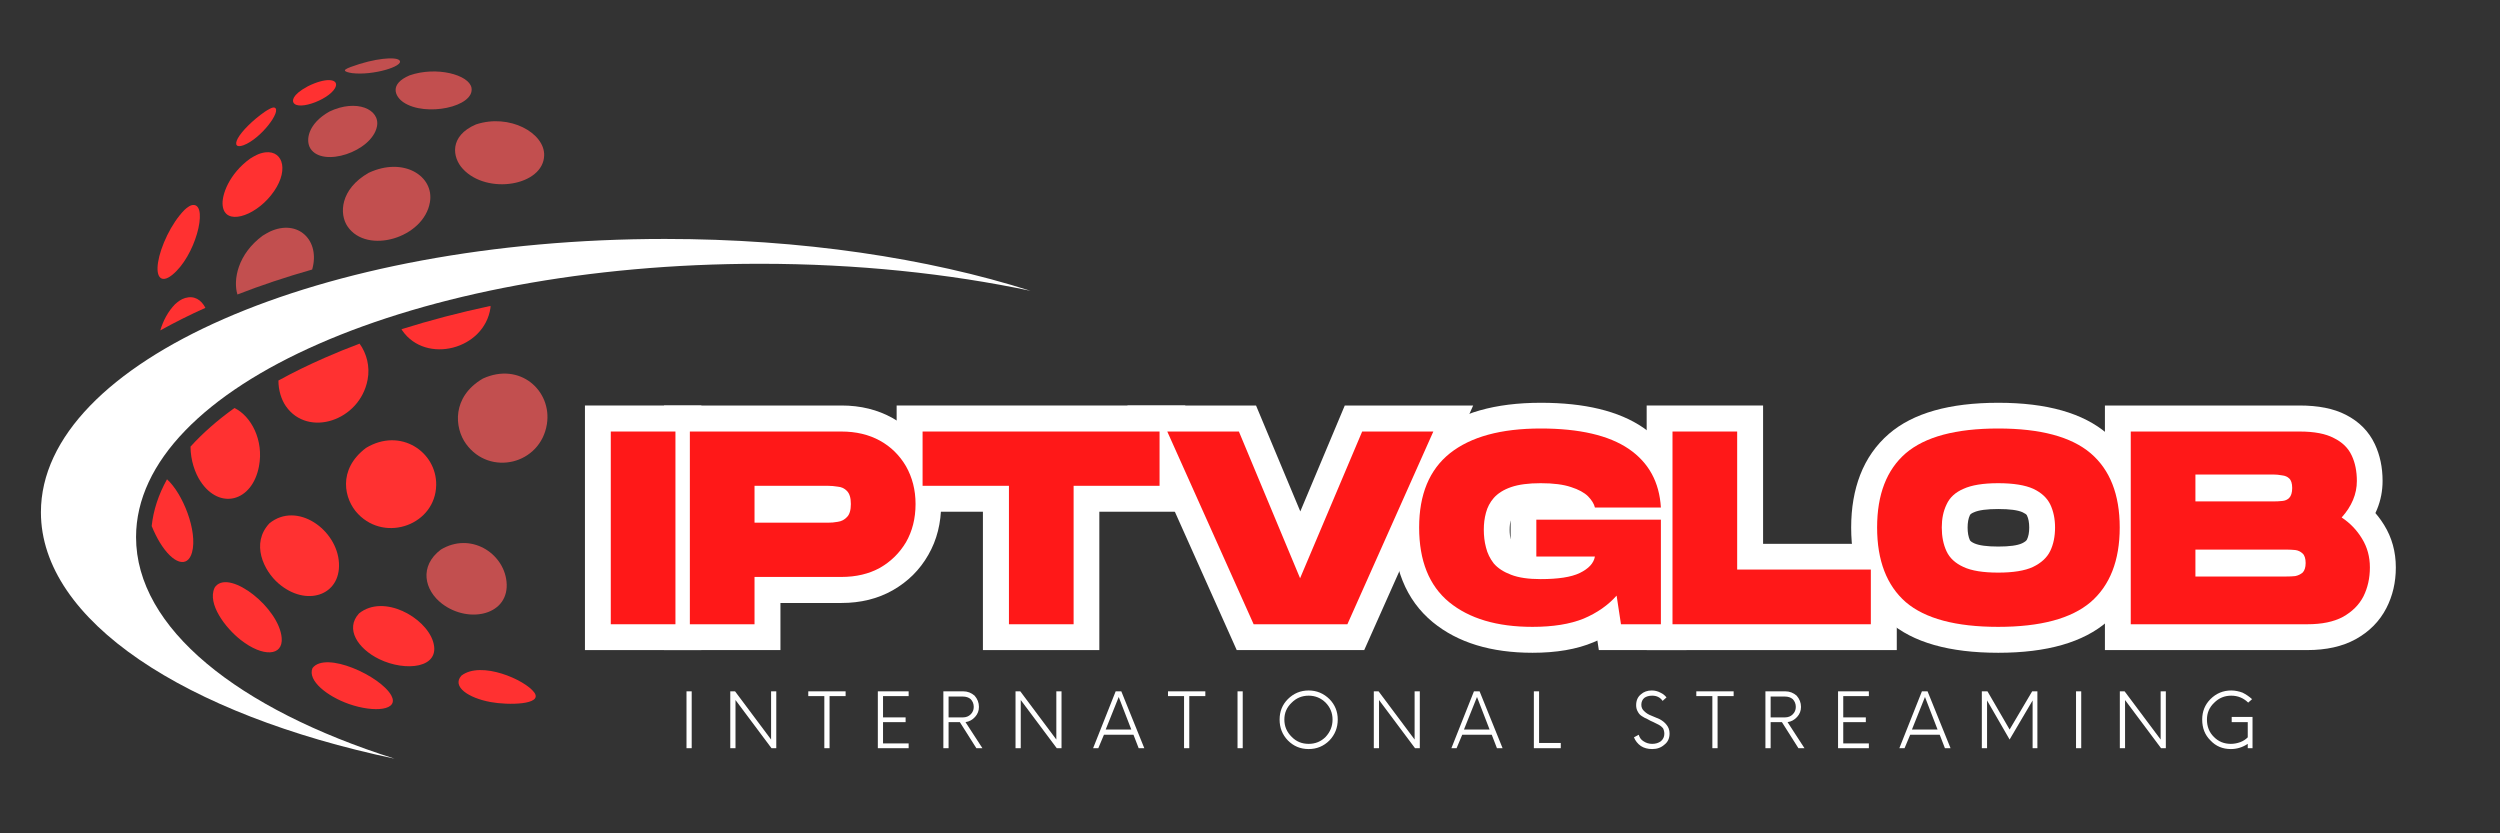
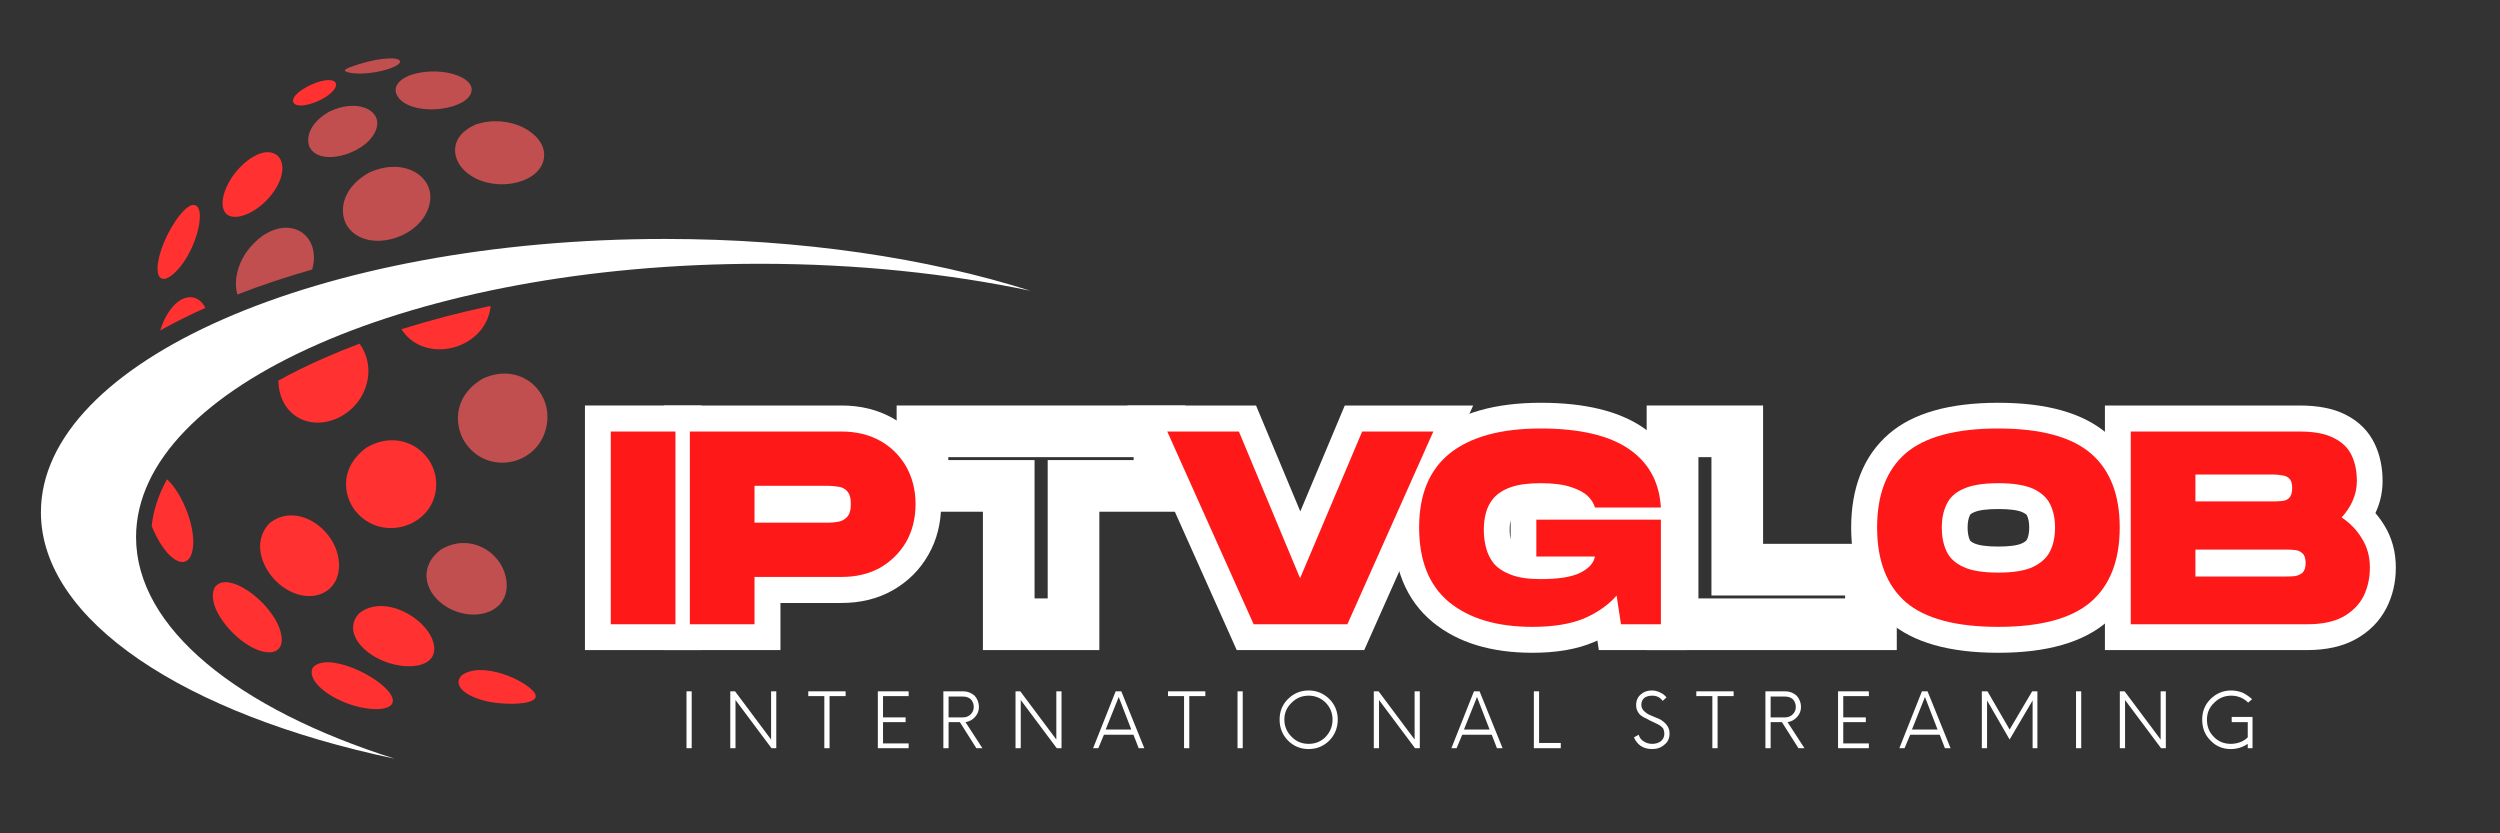
<svg xmlns="http://www.w3.org/2000/svg" width="120" zoomAndPan="magnify" viewBox="0 0 90 30" height="40" preserveAspectRatio="xMidYMid meet" version="1.2">
  <rect x="0" y="0" width="90" height="30" fill="#333333" stroke="none" />
  <defs>
    <clipPath id="b2f8738626">
      <path d="M 1.473 8.559 L 37.098 8.559 L 37.098 27.309 L 1.473 27.309 Z M 1.473 8.559 " />
    </clipPath>
    <clipPath id="cbf11cac0b">
      <path d="M 14 2.027 L 17 2.027 L 17 4 L 14 4 Z M 14 2.027 " />
    </clipPath>
    <clipPath id="0f446332c4">
      <path d="M 12 2.027 L 15 2.027 L 15 3 L 12 3 Z M 12 2.027 " />
    </clipPath>
    <clipPath id="c7798ba9ae">
      <path d="M 10 2.027 L 13 2.027 L 13 4 L 10 4 Z M 10 2.027 " />
    </clipPath>
  </defs>
  <g id="1086942a52">
    <g clip-rule="nonzero" clip-path="url(#b2f8738626)">
      <path style=" stroke:none;fill-rule:nonzero;fill:#ffffff;fill-opacity:1;" d="M 4.898 19.336 C 4.898 13.902 14.953 9.496 27.359 9.496 C 30.848 9.496 34.152 9.848 37.098 10.469 C 33.398 9.293 28.852 8.602 23.938 8.602 C 11.531 8.602 1.473 13.008 1.473 18.441 C 1.473 22.348 6.672 25.723 14.203 27.312 C 8.566 25.523 4.898 22.617 4.898 19.336 " />
    </g>
    <path style=" stroke:none;fill-rule:nonzero;fill:#c24f4f;fill-opacity:1;" d="M 16.664 6.082 C 17.539 7.027 19.562 6.688 19.59 5.594 C 19.613 4.789 18.344 4.078 17.133 4.48 C 16.168 4.895 16.277 5.668 16.664 6.082 " />
    <path style=" stroke:none;fill-rule:nonzero;fill:#ff3131;fill-opacity:1;" d="M 11.25 24.051 C 11.059 24.5 11.781 25.07 12.562 25.344 C 13.477 25.664 14.383 25.574 14.086 25.035 C 13.699 24.336 11.723 23.426 11.25 24.051 " />
    <path style=" stroke:none;fill-rule:nonzero;fill:#ff3131;fill-opacity:1;" d="M 12.203 20.277 C 12.145 19.066 10.688 18.035 9.699 18.84 C 9.023 19.559 9.488 20.543 10.031 21.008 C 11.023 21.859 12.262 21.441 12.203 20.277 " />
    <path style=" stroke:none;fill-rule:nonzero;fill:#ff3131;fill-opacity:1;" d="M 15.703 17.461 C 15.723 16.27 14.418 15.375 13.176 16.125 C 12.141 16.906 12.387 17.984 12.891 18.504 C 13.891 19.543 15.68 18.879 15.703 17.461 " />
    <path style=" stroke:none;fill-rule:nonzero;fill:#ff3131;fill-opacity:1;" d="M 17.656 11.086 C 17.656 11.059 17.656 11.035 17.66 11.012 C 16.543 11.25 15.473 11.531 14.453 11.852 C 14.465 11.867 14.473 11.887 14.484 11.902 C 15.336 13.125 17.438 12.582 17.656 11.086 " />
    <path style=" stroke:none;fill-rule:nonzero;fill:#c24f4f;fill-opacity:1;" d="M 11.859 4.016 C 11.082 4.453 10.992 5.059 11.176 5.348 C 11.621 6.043 13.387 5.457 13.57 4.555 C 13.695 3.934 12.832 3.551 11.859 4.016 " />
    <path style=" stroke:none;fill-rule:nonzero;fill:#c24f4f;fill-opacity:1;" d="M 12.512 8.152 C 13.207 9.176 15.258 8.57 15.477 7.281 C 15.641 6.336 14.523 5.633 13.27 6.223 C 12.242 6.809 12.207 7.707 12.512 8.152 " />
    <path style=" stroke:none;fill-rule:nonzero;fill:#ff3131;fill-opacity:1;" d="M 7.77 21.098 C 7.754 21.113 7.734 21.145 7.723 21.164 C 7.457 21.742 8.117 22.609 8.668 23.039 C 9.465 23.664 10.195 23.625 10.141 22.965 C 10.051 21.891 8.301 20.512 7.77 21.098 " />
    <g clip-rule="nonzero" clip-path="url(#cbf11cac0b)">
      <path style=" stroke:none;fill-rule:nonzero;fill:#c24f4f;fill-opacity:1;" d="M 14.52 3.68 C 15.316 4.223 17.102 3.844 16.973 3.156 C 16.879 2.691 15.719 2.379 14.75 2.711 C 14.008 3.023 14.215 3.469 14.52 3.68 " />
    </g>
    <path style=" stroke:none;fill-rule:nonzero;fill:#ff3131;fill-opacity:1;" d="M 10.293 14.625 C 11.086 15.762 12.957 15.152 13.234 13.668 C 13.324 13.203 13.203 12.727 12.945 12.371 C 12.516 12.531 12.098 12.703 11.695 12.879 C 11.098 13.141 10.539 13.414 10.023 13.699 C 10.023 14.062 10.133 14.395 10.293 14.625 " />
-     <path style=" stroke:none;fill-rule:nonzero;fill:#ff3131;fill-opacity:1;" d="M 9.324 16.781 C 9.5 15.848 9.043 14.98 8.441 14.688 C 7.82 15.133 7.293 15.598 6.859 16.078 C 6.859 16.57 7.023 17.035 7.215 17.324 C 7.902 18.375 9.086 18.066 9.324 16.781 " />
    <path style=" stroke:none;fill-rule:nonzero;fill:#ff3131;fill-opacity:1;" d="M 6.012 17.254 C 5.707 17.805 5.52 18.367 5.461 18.938 C 5.551 19.16 5.652 19.359 5.746 19.516 C 6.219 20.301 6.754 20.469 6.914 19.883 C 7.121 19.113 6.574 17.758 6.012 17.254 " />
    <path style=" stroke:none;fill-rule:nonzero;fill:#ff3131;fill-opacity:1;" d="M 12.926 22.082 C 12.41 22.641 12.887 23.355 13.648 23.727 C 14.598 24.191 15.891 24.059 15.59 23.094 C 15.316 22.219 13.809 21.375 12.926 22.082 " />
    <g clip-rule="nonzero" clip-path="url(#0f446332c4)">
      <path style=" stroke:none;fill-rule:nonzero;fill:#c24f4f;fill-opacity:1;" d="M 12.461 2.578 C 12.523 2.609 12.645 2.629 12.68 2.633 C 13.43 2.723 14.539 2.387 14.387 2.18 C 14.273 2.027 13.48 2.094 12.629 2.41 C 12.465 2.473 12.348 2.527 12.461 2.578 " />
    </g>
    <path style=" stroke:none;fill-rule:nonzero;fill:#c24f4f;fill-opacity:1;" d="M 17.383 13.629 C 16.262 14.285 16.355 15.398 16.777 15.98 C 17.633 17.16 19.457 16.719 19.688 15.27 C 19.879 14.07 18.719 13.016 17.383 13.629 " />
    <path style=" stroke:none;fill-rule:nonzero;fill:#ff3131;fill-opacity:1;" d="M 6.188 9.906 C 7.031 9.242 7.492 7.43 6.984 7.379 C 6.859 7.367 6.73 7.477 6.648 7.551 C 6.16 8.039 5.777 8.891 5.691 9.438 C 5.602 10 5.816 10.199 6.188 9.906 " />
    <path style=" stroke:none;fill-rule:nonzero;fill:#ff3131;fill-opacity:1;" d="M 16.609 24.324 C 16.254 24.723 16.875 25.129 17.656 25.273 C 18.281 25.391 19.559 25.379 19.234 24.93 C 18.91 24.477 17.316 23.773 16.609 24.324 " />
    <path style=" stroke:none;fill-rule:nonzero;fill:#c24f4f;fill-opacity:1;" d="M 18.234 20.93 C 18.125 19.902 16.934 19.145 15.871 19.785 C 15.082 20.383 15.273 21.246 15.918 21.738 C 16.891 22.473 18.363 22.137 18.234 20.93 " />
    <g clip-rule="nonzero" clip-path="url(#c7798ba9ae)">
      <path style=" stroke:none;fill-rule:nonzero;fill:#ff3131;fill-opacity:1;" d="M 12.094 3.09 C 12.152 2.836 11.715 2.789 11.078 3.109 C 10.473 3.434 10.539 3.648 10.562 3.688 C 10.727 4.023 11.984 3.531 12.094 3.09 " />
    </g>
    <path style=" stroke:none;fill-rule:nonzero;fill:#c24f4f;fill-opacity:1;" d="M 9.457 8.484 C 8.555 9.148 8.387 10.078 8.547 10.602 C 9.391 10.273 10.289 9.973 11.238 9.703 C 11.539 8.652 10.73 7.871 9.719 8.336 C 9.637 8.375 9.535 8.438 9.457 8.484 " />
-     <path style=" stroke:none;fill-rule:nonzero;fill:#ff3131;fill-opacity:1;" d="M 8.762 5.23 C 9.391 5 10.152 3.984 9.887 3.875 C 9.809 3.844 9.645 3.953 9.543 4.016 C 9.094 4.328 8.699 4.723 8.555 4.992 C 8.438 5.223 8.52 5.316 8.762 5.23 " />
    <path style=" stroke:none;fill-rule:nonzero;fill:#ff3131;fill-opacity:1;" d="M 9.75 7.039 C 10.43 6.199 10.215 5.41 9.555 5.484 C 9.32 5.512 9.129 5.633 9.004 5.711 C 8.25 6.254 7.969 7.027 8.016 7.402 C 8.098 8.129 9.137 7.801 9.75 7.039 " />
    <path style=" stroke:none;fill-rule:nonzero;fill:#ff3131;fill-opacity:1;" d="M 6.668 10.727 C 6.512 10.773 6.41 10.859 6.309 10.945 C 6.043 11.215 5.871 11.555 5.77 11.895 C 6.277 11.613 6.82 11.34 7.395 11.082 C 7.242 10.789 6.992 10.633 6.668 10.727 " />
    <g style="fill:#ffffff;fill-opacity:1;">
      <g transform="translate(21.722, 22.473)">
        <path style="stroke:none" d="M -0.664 -7.875 L 3.527 -7.875 L 3.527 0.93 L -0.664 0.93 Z M 1.199 -6.016 L 1.199 -0.93 L 1.668 -0.93 L 1.668 -6.016 Z M 1.199 -6.016 " />
      </g>
    </g>
    <g style="fill:#ffffff;fill-opacity:1;">
      <g transform="translate(24.569, 22.473)">
        <path style="stroke:none" d="M -0.664 0 L -0.664 -7.875 L 5.723 -7.875 C 6.414 -7.875 7.027 -7.723 7.566 -7.422 C 8.113 -7.117 8.543 -6.695 8.852 -6.152 C 9.16 -5.613 9.312 -5.004 9.312 -4.324 C 9.312 -3.645 9.16 -3.035 8.852 -2.5 C 8.543 -1.957 8.117 -1.535 7.57 -1.223 C 7.031 -0.918 6.418 -0.766 5.723 -0.766 L 2.598 -0.766 L 2.598 -1.695 L 3.527 -1.695 L 3.527 0.93 L -0.664 0.93 Z M 1.199 0 L 0.27 0 L 0.27 -0.93 L 2.598 -0.93 L 2.598 0 L 1.668 0 L 1.668 -2.625 L 5.723 -2.625 C 6.09 -2.625 6.398 -2.699 6.652 -2.844 C 6.902 -2.984 7.098 -3.176 7.238 -3.422 C 7.383 -3.672 7.453 -3.973 7.453 -4.324 C 7.453 -4.676 7.383 -4.977 7.238 -5.227 C 7.098 -5.473 6.906 -5.664 6.66 -5.801 C 6.402 -5.941 6.09 -6.016 5.723 -6.016 L 0.27 -6.016 L 0.27 -6.945 L 1.199 -6.945 Z M 2.598 -4.59 L 5.227 -4.59 C 5.301 -4.59 5.375 -4.598 5.457 -4.609 C 5.379 -4.598 5.312 -4.562 5.258 -4.504 C 5.195 -4.441 5.152 -4.371 5.133 -4.301 C 5.133 -4.293 5.129 -4.285 5.129 -4.285 C 5.129 -4.293 5.133 -4.309 5.133 -4.324 C 5.133 -4.344 5.129 -4.355 5.129 -4.367 C 5.129 -4.363 5.133 -4.359 5.133 -4.348 C 5.152 -4.277 5.195 -4.211 5.258 -4.145 C 5.32 -4.082 5.395 -4.043 5.48 -4.031 C 5.391 -4.043 5.309 -4.051 5.227 -4.051 L 2.598 -4.051 L 2.598 -4.98 L 3.527 -4.98 L 3.527 -3.66 L 2.598 -3.66 Z M 1.668 -2.73 L 1.668 -5.91 L 5.227 -5.91 C 5.387 -5.91 5.551 -5.898 5.719 -5.879 C 6.062 -5.832 6.355 -5.688 6.598 -5.438 C 6.859 -5.164 6.992 -4.793 6.992 -4.324 C 6.992 -3.855 6.859 -3.484 6.598 -3.215 C 6.363 -2.969 6.078 -2.824 5.742 -2.77 C 5.566 -2.742 5.395 -2.73 5.227 -2.73 Z M 1.668 -2.73 " />
      </g>
    </g>
    <g style="fill:#ffffff;fill-opacity:1;">
      <g transform="translate(33.041, 22.473)">
        <path style="stroke:none" d="M 2.344 0 L 2.344 -4.98 L 3.273 -4.98 L 3.273 -4.051 L -0.762 -4.051 L -0.762 -7.875 L 9.629 -7.875 L 9.629 -4.051 L 5.605 -4.051 L 5.605 -4.98 L 6.535 -4.98 L 6.535 0.93 L 2.344 0.93 Z M 4.203 0 L 3.273 0 L 3.273 -0.93 L 5.605 -0.93 L 5.605 0 L 4.676 0 L 4.676 -5.91 L 8.699 -5.91 L 8.699 -4.98 L 7.77 -4.98 L 7.77 -6.945 L 8.699 -6.945 L 8.699 -6.016 L 0.168 -6.016 L 0.168 -6.945 L 1.098 -6.945 L 1.098 -4.98 L 0.168 -4.98 L 0.168 -5.91 L 4.203 -5.91 Z M 4.203 0 " />
      </g>
    </g>
    <g style="fill:#ffffff;fill-opacity:1;">
      <g transform="translate(41.85, 22.473)">
        <path style="stroke:none" d="M 2.426 0.379 L -1.266 -7.875 L 3.367 -7.875 L 5.816 -2.016 L 4.961 -1.656 L 4.102 -2.016 L 6.562 -7.875 L 11.184 -7.875 L 7.262 0.93 L 2.672 0.93 Z M 4.121 -0.379 L 3.273 0 L 3.273 -0.93 L 6.656 -0.93 L 6.656 0 L 5.809 -0.379 L 8.902 -7.324 L 9.75 -6.945 L 9.75 -6.016 L 7.184 -6.016 L 7.184 -6.945 L 8.039 -6.582 L 4.957 0.75 L 1.891 -6.586 L 2.746 -6.945 L 2.746 -6.016 L 0.168 -6.016 L 0.168 -6.945 L 1.02 -7.324 Z M 4.121 -0.379 " />
      </g>
    </g>
    <g style="fill:#ffffff;fill-opacity:1;">
      <g transform="translate(50.917, 22.473)">
        <path style="stroke:none" d="M 4.254 1.027 C 2.758 1.027 1.559 0.66 0.664 -0.074 C 0.18 -0.473 -0.184 -0.969 -0.422 -1.562 C -0.648 -2.125 -0.762 -2.762 -0.762 -3.48 C -0.762 -4.199 -0.645 -4.836 -0.41 -5.398 C -0.16 -5.988 0.211 -6.48 0.711 -6.879 C 1.629 -7.609 2.906 -7.973 4.555 -7.973 C 6.133 -7.973 7.363 -7.676 8.238 -7.078 C 8.719 -6.75 9.094 -6.344 9.355 -5.859 C 9.617 -5.387 9.762 -4.848 9.797 -4.25 L 9.855 -3.266 L 5.762 -3.266 L 5.594 -3.98 C 5.598 -3.953 5.609 -3.934 5.617 -3.918 C 5.613 -3.922 5.602 -3.934 5.586 -3.949 C 5.582 -3.957 5.566 -3.965 5.539 -3.98 C 5.488 -4.008 5.426 -4.035 5.344 -4.062 C 5.168 -4.121 4.902 -4.148 4.555 -4.148 C 4.215 -4.148 3.965 -4.117 3.793 -4.059 C 3.672 -4.016 3.59 -3.973 3.555 -3.934 C 3.516 -3.887 3.488 -3.84 3.477 -3.793 C 3.445 -3.668 3.43 -3.539 3.43 -3.402 C 3.43 -3.266 3.445 -3.125 3.48 -2.988 C 3.496 -2.918 3.531 -2.848 3.586 -2.785 C 3.621 -2.738 3.695 -2.695 3.812 -2.652 C 3.977 -2.59 4.223 -2.559 4.555 -2.559 C 5.027 -2.559 5.363 -2.602 5.559 -2.695 C 5.594 -2.711 5.621 -2.727 5.641 -2.742 C 5.648 -2.746 5.652 -2.75 5.652 -2.75 C 5.652 -2.75 5.652 -2.75 5.648 -2.746 C 5.613 -2.707 5.59 -2.656 5.582 -2.594 L 6.496 -2.441 L 6.496 -1.512 L 3.465 -1.512 L 3.465 -4.691 L 9.797 -4.691 L 9.797 0.93 L 6.641 0.93 L 6.363 -0.891 L 7.281 -1.031 L 7.977 -0.414 C 7.578 0.035 7.07 0.391 6.449 0.648 C 5.848 0.902 5.113 1.027 4.254 1.027 Z M 4.254 -0.832 C 4.863 -0.832 5.355 -0.91 5.73 -1.066 C 6.09 -1.215 6.375 -1.41 6.586 -1.648 L 7.898 -3.133 L 8.359 -0.141 L 7.441 0 L 7.441 -0.93 L 8.867 -0.93 L 8.867 0 L 7.938 0 L 7.938 -3.758 L 8.867 -3.758 L 8.867 -2.828 L 4.395 -2.828 L 4.395 -3.758 L 5.324 -3.758 L 5.324 -2.441 L 4.395 -2.441 L 4.395 -3.371 L 7.594 -3.371 L 7.414 -2.289 C 7.363 -1.984 7.23 -1.719 7.016 -1.484 C 6.844 -1.297 6.625 -1.141 6.355 -1.016 C 5.91 -0.805 5.309 -0.695 4.555 -0.695 C 3.996 -0.695 3.531 -0.77 3.152 -0.91 C 2.727 -1.074 2.387 -1.305 2.141 -1.613 C 1.91 -1.895 1.75 -2.211 1.668 -2.559 C 1.602 -2.836 1.57 -3.117 1.57 -3.402 C 1.57 -3.691 1.605 -3.973 1.672 -4.242 C 1.758 -4.59 1.926 -4.902 2.168 -5.176 C 2.418 -5.449 2.75 -5.664 3.172 -5.812 C 3.543 -5.945 4.004 -6.008 4.555 -6.008 C 5.102 -6.008 5.559 -5.949 5.926 -5.828 C 6.336 -5.691 6.664 -5.504 6.902 -5.266 C 7.16 -5.008 7.328 -4.723 7.402 -4.41 L 6.496 -4.195 L 6.496 -5.125 L 8.867 -5.125 L 8.867 -4.195 L 7.941 -4.145 C 7.922 -4.465 7.852 -4.738 7.723 -4.969 C 7.602 -5.188 7.426 -5.379 7.188 -5.539 C 6.629 -5.922 5.75 -6.113 4.555 -6.113 C 3.34 -6.113 2.445 -5.883 1.867 -5.422 C 1.621 -5.223 1.434 -4.977 1.305 -4.676 C 1.168 -4.348 1.098 -3.949 1.098 -3.48 C 1.098 -3.004 1.168 -2.598 1.301 -2.262 C 1.426 -1.957 1.605 -1.711 1.844 -1.512 C 2.398 -1.059 3.203 -0.832 4.254 -0.832 Z M 4.254 -0.832 " />
      </g>
    </g>
    <g style="fill:#ffffff;fill-opacity:1;">
      <g transform="translate(59.944, 22.473)">
        <path style="stroke:none" d="M -0.664 0 L -0.664 -7.875 L 3.527 -7.875 L 3.527 -1.965 L 2.598 -1.965 L 2.598 -2.895 L 8.34 -2.895 L 8.34 0.93 L -0.664 0.93 Z M 1.199 0 L 0.27 0 L 0.27 -0.93 L 7.41 -0.93 L 7.41 0 L 6.48 0 L 6.48 -1.965 L 7.41 -1.965 L 7.41 -1.035 L 1.668 -1.035 L 1.668 -6.945 L 2.598 -6.945 L 2.598 -6.016 L 0.27 -6.016 L 0.27 -6.945 L 1.199 -6.945 Z M 1.199 0 " />
      </g>
    </g>
    <g style="fill:#ffffff;fill-opacity:1;">
      <g transform="translate(67.404, 22.473)">
        <path style="stroke:none" d="M 4.535 1.027 C 2.773 1.027 1.461 0.656 0.598 -0.094 C 0.133 -0.496 -0.211 -0.992 -0.441 -1.582 C -0.652 -2.137 -0.762 -2.77 -0.762 -3.48 C -0.762 -4.191 -0.652 -4.82 -0.438 -5.375 C -0.211 -5.961 0.137 -6.457 0.598 -6.855 C 1.465 -7.602 2.777 -7.973 4.535 -7.973 C 6.285 -7.973 7.594 -7.602 8.461 -6.855 C 8.926 -6.457 9.273 -5.965 9.504 -5.375 C 9.719 -4.82 9.828 -4.191 9.828 -3.48 C 9.828 -2.773 9.719 -2.141 9.504 -1.586 C 9.277 -0.996 8.93 -0.504 8.465 -0.102 C 7.598 0.652 6.285 1.027 4.535 1.027 Z M 4.535 -0.832 C 5.211 -0.832 5.789 -0.895 6.262 -1.023 C 6.68 -1.137 7.008 -1.297 7.246 -1.508 C 7.727 -1.922 7.969 -2.582 7.969 -3.48 C 7.969 -4.379 7.73 -5.035 7.25 -5.445 C 7.012 -5.652 6.684 -5.809 6.266 -5.922 C 5.789 -6.051 5.211 -6.113 4.535 -6.113 C 3.852 -6.113 3.273 -6.051 2.797 -5.922 C 2.379 -5.809 2.051 -5.652 1.812 -5.445 C 1.336 -5.035 1.098 -4.383 1.098 -3.48 C 1.098 -2.574 1.336 -1.914 1.812 -1.5 C 2.051 -1.297 2.379 -1.137 2.797 -1.023 C 3.273 -0.895 3.852 -0.832 4.535 -0.832 Z M 4.535 -2.797 C 4.938 -2.797 5.223 -2.836 5.391 -2.914 C 5.488 -2.961 5.543 -3.004 5.566 -3.047 C 5.621 -3.16 5.648 -3.305 5.648 -3.48 C 5.648 -3.66 5.621 -3.805 5.566 -3.918 C 5.551 -3.953 5.5 -3.988 5.41 -4.031 C 5.238 -4.109 4.945 -4.148 4.535 -4.148 C 4.125 -4.148 3.832 -4.109 3.66 -4.031 C 3.574 -3.996 3.527 -3.961 3.512 -3.926 C 3.457 -3.812 3.43 -3.66 3.43 -3.48 C 3.43 -3.301 3.457 -3.148 3.512 -3.027 C 3.531 -2.992 3.582 -2.953 3.668 -2.914 C 3.84 -2.836 4.129 -2.797 4.535 -2.797 Z M 4.535 -0.934 C 3.855 -0.934 3.309 -1.031 2.891 -1.223 C 2.387 -1.457 2.031 -1.797 1.824 -2.25 C 1.656 -2.617 1.57 -3.027 1.57 -3.48 C 1.57 -3.938 1.656 -4.348 1.824 -4.711 C 2.035 -5.164 2.395 -5.504 2.898 -5.73 C 3.312 -5.914 3.859 -6.008 4.535 -6.008 C 5.219 -6.008 5.77 -5.914 6.188 -5.719 C 6.688 -5.492 7.039 -5.156 7.25 -4.711 C 7.422 -4.348 7.508 -3.938 7.508 -3.48 C 7.508 -3.023 7.418 -2.609 7.242 -2.242 C 7.031 -1.801 6.68 -1.465 6.184 -1.23 C 5.766 -1.035 5.215 -0.934 4.535 -0.934 Z M 4.535 -0.934 " />
      </g>
    </g>
    <g style="fill:#ffffff;fill-opacity:1;">
      <g transform="translate(76.441, 22.473)">
        <path style="stroke:none" d="M -0.664 0 L -0.664 -7.875 L 6.34 -7.875 C 7.016 -7.875 7.57 -7.766 8.004 -7.543 C 8.488 -7.297 8.84 -6.941 9.055 -6.48 C 9.238 -6.09 9.332 -5.648 9.332 -5.16 C 9.332 -4.449 9.07 -3.805 8.547 -3.227 L 7.855 -3.848 L 8.375 -4.621 C 8.793 -4.34 9.129 -3.992 9.387 -3.574 C 9.668 -3.121 9.809 -2.609 9.809 -2.043 C 9.809 -1.508 9.695 -1.023 9.469 -0.582 C 9.223 -0.105 8.852 0.27 8.355 0.543 C 7.883 0.801 7.305 0.93 6.617 0.93 L -0.664 0.93 Z M 1.199 0 L 0.27 0 L 0.27 -0.93 L 6.617 -0.93 C 6.988 -0.93 7.266 -0.984 7.457 -1.086 C 7.625 -1.18 7.742 -1.293 7.812 -1.434 C 7.902 -1.605 7.949 -1.809 7.949 -2.043 C 7.949 -2.258 7.902 -2.441 7.805 -2.594 C 7.688 -2.785 7.531 -2.945 7.336 -3.078 L 6.449 -3.676 L 7.168 -4.473 C 7.371 -4.699 7.473 -4.926 7.473 -5.16 C 7.473 -5.371 7.438 -5.547 7.371 -5.691 C 7.336 -5.766 7.266 -5.832 7.156 -5.887 C 6.992 -5.973 6.719 -6.016 6.34 -6.016 L 0.27 -6.016 L 0.27 -6.945 L 1.199 -6.945 Z M 2.598 -5.344 L 5.398 -5.344 C 5.469 -5.344 5.535 -5.348 5.602 -5.355 C 5.492 -5.344 5.398 -5.297 5.32 -5.215 C 5.246 -5.141 5.191 -5.059 5.164 -4.965 C 5.156 -4.934 5.152 -4.914 5.152 -4.902 C 5.152 -4.883 5.156 -4.867 5.164 -4.844 C 5.195 -4.746 5.25 -4.656 5.336 -4.574 C 5.414 -4.5 5.5 -4.457 5.602 -4.445 C 5.535 -4.453 5.469 -4.457 5.398 -4.457 L 2.598 -4.457 L 2.598 -5.387 L 3.527 -5.387 L 3.527 -4.414 L 2.598 -4.414 Z M 1.668 -3.484 L 1.668 -6.316 L 5.398 -6.316 C 5.547 -6.316 5.695 -6.309 5.84 -6.289 C 6.141 -6.25 6.402 -6.129 6.617 -5.922 C 6.879 -5.672 7.012 -5.332 7.012 -4.902 C 7.012 -4.484 6.887 -4.152 6.633 -3.902 C 6.414 -3.684 6.148 -3.551 5.84 -3.512 C 5.695 -3.492 5.547 -3.484 5.398 -3.484 Z M 2.598 -2.656 L 5.871 -2.656 C 5.945 -2.656 6.012 -2.66 6.074 -2.668 C 5.977 -2.656 5.891 -2.613 5.812 -2.539 C 5.73 -2.461 5.672 -2.371 5.641 -2.273 C 5.633 -2.238 5.629 -2.215 5.629 -2.203 C 5.629 -2.188 5.633 -2.168 5.641 -2.145 C 5.672 -2.047 5.727 -1.957 5.812 -1.875 C 5.891 -1.801 5.977 -1.758 6.074 -1.746 C 6.012 -1.754 5.945 -1.758 5.871 -1.758 L 2.598 -1.758 L 2.598 -2.688 L 3.527 -2.688 L 3.527 -1.727 L 2.598 -1.727 Z M 1.668 -0.797 L 1.668 -3.617 L 5.871 -3.617 C 6.023 -3.617 6.172 -3.609 6.312 -3.59 C 6.617 -3.551 6.879 -3.43 7.094 -3.223 C 7.355 -2.973 7.488 -2.633 7.488 -2.203 C 7.488 -1.777 7.355 -1.441 7.094 -1.191 C 6.879 -0.984 6.617 -0.863 6.312 -0.824 C 6.172 -0.805 6.023 -0.797 5.871 -0.797 Z M 1.668 -0.797 " />
      </g>
    </g>
    <g style="fill:#ffffff;fill-opacity:1;">
      <g transform="translate(85.499, 22.473)">
        <path style="stroke:none" d="" />
      </g>
    </g>
    <g style="fill:#ff1818;fill-opacity:1;">
      <g transform="translate(21.722, 22.473)">
        <path style="stroke:none" d="M 0.266 0 L 0.266 -6.938 L 2.594 -6.938 L 2.594 0 Z M 0.266 0 " />
      </g>
    </g>
    <g style="fill:#ff1818;fill-opacity:1;">
      <g transform="translate(24.569, 22.473)">
        <path style="stroke:none" d="M 0.266 0 L 0.266 -6.938 L 5.719 -6.938 C 6.25 -6.938 6.711 -6.828 7.109 -6.609 C 7.504 -6.391 7.816 -6.082 8.047 -5.688 C 8.273 -5.289 8.391 -4.836 8.391 -4.328 C 8.391 -3.805 8.273 -3.348 8.047 -2.953 C 7.816 -2.566 7.504 -2.258 7.109 -2.031 C 6.711 -1.812 6.25 -1.703 5.719 -1.703 L 2.594 -1.703 L 2.594 0 Z M 2.594 -3.656 L 5.234 -3.656 C 5.348 -3.656 5.469 -3.664 5.594 -3.688 C 5.727 -3.707 5.836 -3.766 5.922 -3.859 C 6.016 -3.953 6.062 -4.109 6.062 -4.328 C 6.062 -4.547 6.016 -4.703 5.922 -4.797 C 5.836 -4.891 5.727 -4.941 5.594 -4.953 C 5.469 -4.973 5.348 -4.984 5.234 -4.984 L 2.594 -4.984 Z M 2.594 -3.656 " />
      </g>
    </g>
    <g style="fill:#ff1818;fill-opacity:1;">
      <g transform="translate(33.041, 22.473)">
-         <path style="stroke:none" d="M 3.281 0 L 3.281 -4.984 L 0.172 -4.984 L 0.172 -6.938 L 8.703 -6.938 L 8.703 -4.984 L 5.609 -4.984 L 5.609 0 Z M 3.281 0 " />
-       </g>
+         </g>
    </g>
    <g style="fill:#ff1818;fill-opacity:1;">
      <g transform="translate(41.85, 22.473)">
        <path style="stroke:none" d="M 3.281 0 L 0.172 -6.938 L 2.75 -6.938 L 4.953 -1.656 L 7.188 -6.938 L 9.75 -6.938 L 6.656 0 Z M 3.281 0 " />
      </g>
    </g>
    <g style="fill:#ff1818;fill-opacity:1;">
      <g transform="translate(50.917, 22.473)">
        <path style="stroke:none" d="M 4.25 0.094 C 2.977 0.094 1.977 -0.203 1.25 -0.797 C 0.531 -1.391 0.172 -2.285 0.172 -3.484 C 0.172 -4.672 0.539 -5.562 1.281 -6.156 C 2.031 -6.75 3.117 -7.047 4.547 -7.047 C 5.941 -7.047 7 -6.801 7.719 -6.312 C 8.438 -5.82 8.82 -5.117 8.875 -4.203 L 6.5 -4.203 C 6.469 -4.336 6.383 -4.473 6.25 -4.609 C 6.113 -4.742 5.91 -4.852 5.641 -4.938 C 5.367 -5.031 5.004 -5.078 4.547 -5.078 C 4.109 -5.078 3.754 -5.031 3.484 -4.938 C 3.211 -4.844 3.004 -4.711 2.859 -4.547 C 2.723 -4.391 2.629 -4.211 2.578 -4.016 C 2.523 -3.816 2.5 -3.613 2.5 -3.406 C 2.5 -3.188 2.523 -2.973 2.578 -2.766 C 2.629 -2.555 2.723 -2.363 2.859 -2.188 C 3.004 -2.02 3.211 -1.883 3.484 -1.781 C 3.754 -1.676 4.109 -1.625 4.547 -1.625 C 5.172 -1.625 5.641 -1.695 5.953 -1.844 C 6.273 -2 6.457 -2.195 6.5 -2.438 L 4.391 -2.438 L 4.391 -3.766 L 8.875 -3.766 L 8.875 0 L 7.438 0 L 7.281 -1.031 C 6.977 -0.688 6.582 -0.41 6.094 -0.203 C 5.602 -0.004 4.988 0.094 4.25 0.094 Z M 4.25 0.094 " />
      </g>
    </g>
    <g style="fill:#ff1818;fill-opacity:1;">
      <g transform="translate(59.944, 22.473)">
-         <path style="stroke:none" d="M 0.266 0 L 0.266 -6.938 L 2.594 -6.938 L 2.594 -1.969 L 7.406 -1.969 L 7.406 0 Z M 0.266 0 " />
-       </g>
+         </g>
    </g>
    <g style="fill:#ff1818;fill-opacity:1;">
      <g transform="translate(67.404, 22.473)">
        <path style="stroke:none" d="M 4.531 0.094 C 3.008 0.094 1.898 -0.203 1.203 -0.797 C 0.516 -1.398 0.172 -2.297 0.172 -3.484 C 0.172 -4.672 0.516 -5.562 1.203 -6.156 C 1.898 -6.75 3.008 -7.047 4.531 -7.047 C 6.051 -7.047 7.16 -6.75 7.859 -6.156 C 8.555 -5.562 8.906 -4.672 8.906 -3.484 C 8.906 -2.297 8.555 -1.398 7.859 -0.797 C 7.16 -0.203 6.051 0.094 4.531 0.094 Z M 4.531 -1.859 C 5.07 -1.859 5.488 -1.926 5.781 -2.062 C 6.082 -2.207 6.289 -2.398 6.406 -2.641 C 6.52 -2.879 6.578 -3.16 6.578 -3.484 C 6.578 -3.797 6.52 -4.07 6.406 -4.312 C 6.289 -4.551 6.086 -4.738 5.797 -4.875 C 5.504 -5.008 5.082 -5.078 4.531 -5.078 C 3.988 -5.078 3.57 -5.008 3.281 -4.875 C 2.988 -4.75 2.785 -4.562 2.672 -4.312 C 2.555 -4.07 2.5 -3.797 2.5 -3.484 C 2.5 -3.16 2.555 -2.875 2.672 -2.625 C 2.785 -2.383 2.988 -2.195 3.281 -2.062 C 3.57 -1.926 3.988 -1.859 4.531 -1.859 Z M 4.531 -1.859 " />
      </g>
    </g>
    <g style="fill:#ff1818;fill-opacity:1;">
      <g transform="translate(76.441, 22.473)">
        <path style="stroke:none" d="M 0.266 0 L 0.266 -6.938 L 6.344 -6.938 C 6.875 -6.938 7.285 -6.859 7.578 -6.703 C 7.879 -6.555 8.094 -6.348 8.219 -6.078 C 8.344 -5.816 8.406 -5.508 8.406 -5.156 C 8.406 -4.688 8.223 -4.25 7.859 -3.844 C 8.16 -3.645 8.406 -3.391 8.594 -3.078 C 8.781 -2.773 8.875 -2.43 8.875 -2.047 C 8.875 -1.66 8.797 -1.312 8.641 -1 C 8.484 -0.695 8.238 -0.453 7.906 -0.266 C 7.57 -0.086 7.145 0 6.625 0 Z M 2.594 -4.422 L 5.391 -4.422 C 5.504 -4.422 5.613 -4.426 5.719 -4.438 C 5.82 -4.445 5.906 -4.484 5.969 -4.547 C 6.039 -4.617 6.078 -4.738 6.078 -4.906 C 6.078 -5.07 6.039 -5.188 5.969 -5.25 C 5.906 -5.312 5.82 -5.348 5.719 -5.359 C 5.613 -5.379 5.504 -5.391 5.391 -5.391 L 2.594 -5.391 Z M 2.594 -1.719 L 5.875 -1.719 C 5.988 -1.719 6.094 -1.723 6.188 -1.734 C 6.289 -1.754 6.379 -1.797 6.453 -1.859 C 6.523 -1.93 6.562 -2.047 6.562 -2.203 C 6.562 -2.367 6.523 -2.484 6.453 -2.547 C 6.379 -2.617 6.289 -2.66 6.188 -2.672 C 6.094 -2.68 5.988 -2.688 5.875 -2.688 L 2.594 -2.688 Z M 2.594 -1.719 " />
      </g>
    </g>
    <g style="fill:#ff1818;fill-opacity:1;">
      <g transform="translate(85.499, 22.473)">
        <path style="stroke:none" d="" />
      </g>
    </g>
    <g style="fill:#ffffff;fill-opacity:1;">
      <g transform="translate(24.448, 26.935)">
        <path style="stroke:none" d="M 0.266 0 L 0.266 -2.047 L 0.453 -2.047 L 0.453 0 Z M 0.266 0 " />
      </g>
    </g>
    <g style="fill:#ffffff;fill-opacity:1;">
      <g transform="translate(26.04, 26.935)">
        <path style="stroke:none" d="M 1.719 -2.047 L 1.906 -2.047 L 1.906 0 L 1.734 0 L 0.438 -1.734 L 0.438 0 L 0.25 0 L 0.25 -2.047 L 0.422 -2.047 L 1.719 -0.312 Z M 1.719 -2.047 " />
      </g>
    </g>
    <g style="fill:#ffffff;fill-opacity:1;">
      <g transform="translate(29.067, 26.935)">
        <path style="stroke:none" d="M 1.375 -2.047 L 1.375 -1.875 L 0.797 -1.875 L 0.797 0 L 0.609 0 L 0.609 -1.875 L 0.031 -1.875 L 0.031 -2.047 Z M 1.375 -2.047 " />
      </g>
    </g>
    <g style="fill:#ffffff;fill-opacity:1;">
      <g transform="translate(31.336, 26.935)">
        <path style="stroke:none" d="M 1.375 -1.875 L 0.453 -1.875 L 0.453 -1.109 L 1.266 -1.109 L 1.266 -0.938 L 0.453 -0.938 L 0.453 -0.172 L 1.375 -0.172 L 1.375 0 L 0.266 0 L 0.266 -2.047 L 1.375 -2.047 Z M 1.375 -1.875 " />
      </g>
    </g>
    <g style="fill:#ffffff;fill-opacity:1;">
      <g transform="translate(33.711, 26.935)">
        <path style="stroke:none" d="M 1.047 -0.938 L 1.656 0 L 1.438 0 L 0.844 -0.938 L 0.438 -0.938 L 0.438 0 L 0.25 0 L 0.25 -2.047 L 0.969 -2.047 C 1.125 -2.047 1.258 -1.992 1.375 -1.891 C 1.477 -1.773 1.531 -1.641 1.531 -1.484 C 1.531 -1.348 1.484 -1.227 1.391 -1.125 C 1.297 -1.02 1.18 -0.957 1.047 -0.938 Z M 0.438 -1.109 L 0.953 -1.109 C 1.066 -1.109 1.16 -1.145 1.234 -1.219 C 1.305 -1.289 1.344 -1.379 1.344 -1.484 C 1.344 -1.598 1.305 -1.691 1.234 -1.766 C 1.16 -1.828 1.066 -1.859 0.953 -1.859 L 0.438 -1.859 Z M 0.438 -1.109 " />
      </g>
    </g>
    <g style="fill:#ffffff;fill-opacity:1;">
      <g transform="translate(36.309, 26.935)">
        <path style="stroke:none" d="M 1.719 -2.047 L 1.906 -2.047 L 1.906 0 L 1.734 0 L 0.438 -1.734 L 0.438 0 L 0.25 0 L 0.25 -2.047 L 0.422 -2.047 L 1.719 -0.312 Z M 1.719 -2.047 " />
      </g>
    </g>
    <g style="fill:#ffffff;fill-opacity:1;">
      <g transform="translate(39.336, 26.935)">
        <path style="stroke:none" d="M 1.656 0 L 1.469 -0.484 L 0.406 -0.484 L 0.203 0 L 0.016 0 L 0.828 -2.047 L 1.031 -2.047 L 1.859 0 Z M 0.469 -0.672 L 1.391 -0.672 L 0.938 -1.844 Z M 0.469 -0.672 " />
      </g>
    </g>
    <g style="fill:#ffffff;fill-opacity:1;">
      <g transform="translate(42.017, 26.935)">
        <path style="stroke:none" d="M 1.375 -2.047 L 1.375 -1.875 L 0.797 -1.875 L 0.797 0 L 0.609 0 L 0.609 -1.875 L 0.031 -1.875 L 0.031 -2.047 Z M 1.375 -2.047 " />
      </g>
    </g>
    <g style="fill:#ffffff;fill-opacity:1;">
      <g transform="translate(44.285, 26.935)">
        <path style="stroke:none" d="M 0.266 0 L 0.266 -2.047 L 0.453 -2.047 L 0.453 0 Z M 0.266 0 " />
      </g>
    </g>
    <g style="fill:#ffffff;fill-opacity:1;">
      <g transform="translate(45.878, 26.935)">
        <path style="stroke:none" d="M 1.234 0.031 C 0.941 0.031 0.691 -0.07 0.484 -0.281 C 0.285 -0.488 0.188 -0.738 0.188 -1.031 C 0.188 -1.32 0.285 -1.566 0.484 -1.766 C 0.691 -1.973 0.941 -2.078 1.234 -2.078 C 1.523 -2.078 1.773 -1.973 1.984 -1.766 C 2.18 -1.566 2.281 -1.32 2.281 -1.031 C 2.281 -0.738 2.18 -0.488 1.984 -0.281 C 1.773 -0.07 1.523 0.031 1.234 0.031 Z M 1.234 -0.156 C 1.473 -0.156 1.676 -0.238 1.844 -0.406 C 2.008 -0.582 2.094 -0.789 2.094 -1.031 C 2.094 -1.27 2.008 -1.473 1.844 -1.641 C 1.676 -1.805 1.473 -1.891 1.234 -1.891 C 0.992 -1.891 0.789 -1.805 0.625 -1.641 C 0.445 -1.473 0.359 -1.27 0.359 -1.031 C 0.359 -0.789 0.445 -0.582 0.625 -0.406 C 0.789 -0.238 0.992 -0.156 1.234 -0.156 Z M 1.234 -0.156 " />
      </g>
    </g>
    <g style="fill:#ffffff;fill-opacity:1;">
      <g transform="translate(49.207, 26.935)">
        <path style="stroke:none" d="M 1.719 -2.047 L 1.906 -2.047 L 1.906 0 L 1.734 0 L 0.438 -1.734 L 0.438 0 L 0.25 0 L 0.25 -2.047 L 0.422 -2.047 L 1.719 -0.312 Z M 1.719 -2.047 " />
      </g>
    </g>
    <g style="fill:#ffffff;fill-opacity:1;">
      <g transform="translate(52.234, 26.935)">
        <path style="stroke:none" d="M 1.656 0 L 1.469 -0.484 L 0.406 -0.484 L 0.203 0 L 0.016 0 L 0.828 -2.047 L 1.031 -2.047 L 1.859 0 Z M 0.469 -0.672 L 1.391 -0.672 L 0.938 -1.844 Z M 0.469 -0.672 " />
      </g>
    </g>
    <g style="fill:#ffffff;fill-opacity:1;">
      <g transform="translate(54.969, 26.935)">
        <path style="stroke:none" d="M 0.438 -0.188 L 1.219 -0.188 L 1.219 0 L 0.25 0 L 0.25 -2.047 L 0.438 -2.047 Z M 0.438 -0.188 " />
      </g>
    </g>
    <g style="fill:#ffffff;fill-opacity:1;">
      <g transform="translate(57.077, 26.935)">
        <path style="stroke:none" d="" />
      </g>
    </g>
    <g style="fill:#ffffff;fill-opacity:1;">
      <g transform="translate(58.713, 26.935)">
        <path style="stroke:none" d="M 0.766 0.031 C 0.609 0.031 0.473 -0.004 0.359 -0.078 C 0.242 -0.16 0.16 -0.266 0.109 -0.391 L 0.281 -0.484 C 0.312 -0.379 0.367 -0.301 0.453 -0.25 C 0.547 -0.188 0.648 -0.156 0.766 -0.156 C 0.891 -0.156 0.992 -0.188 1.078 -0.25 C 1.16 -0.32 1.203 -0.41 1.203 -0.516 C 1.203 -0.586 1.188 -0.656 1.156 -0.719 C 1.113 -0.77 1.062 -0.812 1 -0.844 C 0.945 -0.875 0.883 -0.906 0.812 -0.938 C 0.738 -0.969 0.664 -1.004 0.594 -1.047 C 0.52 -1.078 0.453 -1.113 0.391 -1.156 C 0.328 -1.195 0.281 -1.25 0.25 -1.312 C 0.207 -1.383 0.188 -1.461 0.188 -1.547 C 0.188 -1.711 0.242 -1.844 0.359 -1.938 C 0.461 -2.031 0.594 -2.078 0.75 -2.078 C 0.863 -2.078 0.969 -2.051 1.062 -2 C 1.156 -1.957 1.227 -1.898 1.281 -1.828 L 1.141 -1.703 C 1.055 -1.828 0.93 -1.891 0.766 -1.891 C 0.648 -1.891 0.555 -1.863 0.484 -1.812 C 0.41 -1.75 0.375 -1.664 0.375 -1.562 C 0.375 -1.469 0.41 -1.391 0.484 -1.328 C 0.547 -1.266 0.629 -1.211 0.734 -1.172 C 0.836 -1.129 0.938 -1.086 1.031 -1.047 C 1.133 -0.992 1.219 -0.926 1.281 -0.844 C 1.352 -0.758 1.391 -0.656 1.391 -0.531 C 1.391 -0.352 1.328 -0.219 1.203 -0.125 C 1.086 -0.02 0.941 0.031 0.766 0.031 Z M 0.766 0.031 " />
      </g>
    </g>
    <g style="fill:#ffffff;fill-opacity:1;">
      <g transform="translate(61.036, 26.935)">
        <path style="stroke:none" d="M 1.375 -2.047 L 1.375 -1.875 L 0.797 -1.875 L 0.797 0 L 0.609 0 L 0.609 -1.875 L 0.031 -1.875 L 0.031 -2.047 Z M 1.375 -2.047 " />
      </g>
    </g>
    <g style="fill:#ffffff;fill-opacity:1;">
      <g transform="translate(63.305, 26.935)">
        <path style="stroke:none" d="M 1.047 -0.938 L 1.656 0 L 1.438 0 L 0.844 -0.938 L 0.438 -0.938 L 0.438 0 L 0.25 0 L 0.25 -2.047 L 0.969 -2.047 C 1.125 -2.047 1.258 -1.992 1.375 -1.891 C 1.477 -1.773 1.531 -1.641 1.531 -1.484 C 1.531 -1.348 1.484 -1.227 1.391 -1.125 C 1.297 -1.02 1.18 -0.957 1.047 -0.938 Z M 0.438 -1.109 L 0.953 -1.109 C 1.066 -1.109 1.16 -1.145 1.234 -1.219 C 1.305 -1.289 1.344 -1.379 1.344 -1.484 C 1.344 -1.598 1.305 -1.691 1.234 -1.766 C 1.16 -1.828 1.066 -1.859 0.953 -1.859 L 0.438 -1.859 Z M 0.438 -1.109 " />
      </g>
    </g>
    <g style="fill:#ffffff;fill-opacity:1;">
      <g transform="translate(65.904, 26.935)">
        <path style="stroke:none" d="M 1.375 -1.875 L 0.453 -1.875 L 0.453 -1.109 L 1.266 -1.109 L 1.266 -0.938 L 0.453 -0.938 L 0.453 -0.172 L 1.375 -0.172 L 1.375 0 L 0.266 0 L 0.266 -2.047 L 1.375 -2.047 Z M 1.375 -1.875 " />
      </g>
    </g>
    <g style="fill:#ffffff;fill-opacity:1;">
      <g transform="translate(68.361, 26.935)">
        <path style="stroke:none" d="M 1.656 0 L 1.469 -0.484 L 0.406 -0.484 L 0.203 0 L 0.016 0 L 0.828 -2.047 L 1.031 -2.047 L 1.859 0 Z M 0.469 -0.672 L 1.391 -0.672 L 0.938 -1.844 Z M 0.469 -0.672 " />
      </g>
    </g>
    <g style="fill:#ffffff;fill-opacity:1;">
      <g transform="translate(71.096, 26.935)">
        <path style="stroke:none" d="M 2.062 -2.047 L 2.25 -2.047 L 2.25 0 L 2.078 0 L 2.078 -1.719 L 1.25 -0.312 L 0.438 -1.719 L 0.438 0 L 0.25 0 L 0.25 -2.047 L 0.453 -2.047 L 1.25 -0.672 Z M 2.062 -2.047 " />
      </g>
    </g>
    <g style="fill:#ffffff;fill-opacity:1;">
      <g transform="translate(74.471, 26.935)">
        <path style="stroke:none" d="M 0.266 0 L 0.266 -2.047 L 0.453 -2.047 L 0.453 0 Z M 0.266 0 " />
      </g>
    </g>
    <g style="fill:#ffffff;fill-opacity:1;">
      <g transform="translate(76.064, 26.935)">
        <path style="stroke:none" d="M 1.719 -2.047 L 1.906 -2.047 L 1.906 0 L 1.734 0 L 0.438 -1.734 L 0.438 0 L 0.25 0 L 0.25 -2.047 L 0.422 -2.047 L 1.719 -0.312 Z M 1.719 -2.047 " />
      </g>
    </g>
    <g style="fill:#ffffff;fill-opacity:1;">
      <g transform="translate(79.091, 26.935)">
        <path style="stroke:none" d="M 1.25 -1.125 L 2 -1.125 L 2 0 L 1.828 0 L 1.828 -0.156 C 1.641 -0.031 1.438 0.031 1.219 0.031 C 0.926 0.031 0.68 -0.07 0.484 -0.281 C 0.285 -0.477 0.188 -0.727 0.188 -1.031 C 0.188 -1.32 0.285 -1.566 0.484 -1.766 C 0.691 -1.973 0.941 -2.078 1.234 -2.078 C 1.367 -2.078 1.504 -2.051 1.641 -2 C 1.766 -1.938 1.879 -1.859 1.984 -1.766 L 1.844 -1.641 C 1.676 -1.805 1.473 -1.891 1.234 -1.891 C 0.992 -1.891 0.789 -1.805 0.625 -1.641 C 0.445 -1.473 0.359 -1.27 0.359 -1.031 C 0.359 -0.781 0.441 -0.57 0.609 -0.406 C 0.773 -0.238 0.977 -0.156 1.219 -0.156 C 1.332 -0.156 1.445 -0.176 1.562 -0.219 C 1.664 -0.258 1.754 -0.316 1.828 -0.391 L 1.828 -0.938 L 1.25 -0.938 Z M 1.25 -1.125 " />
      </g>
    </g>
  </g>
</svg>